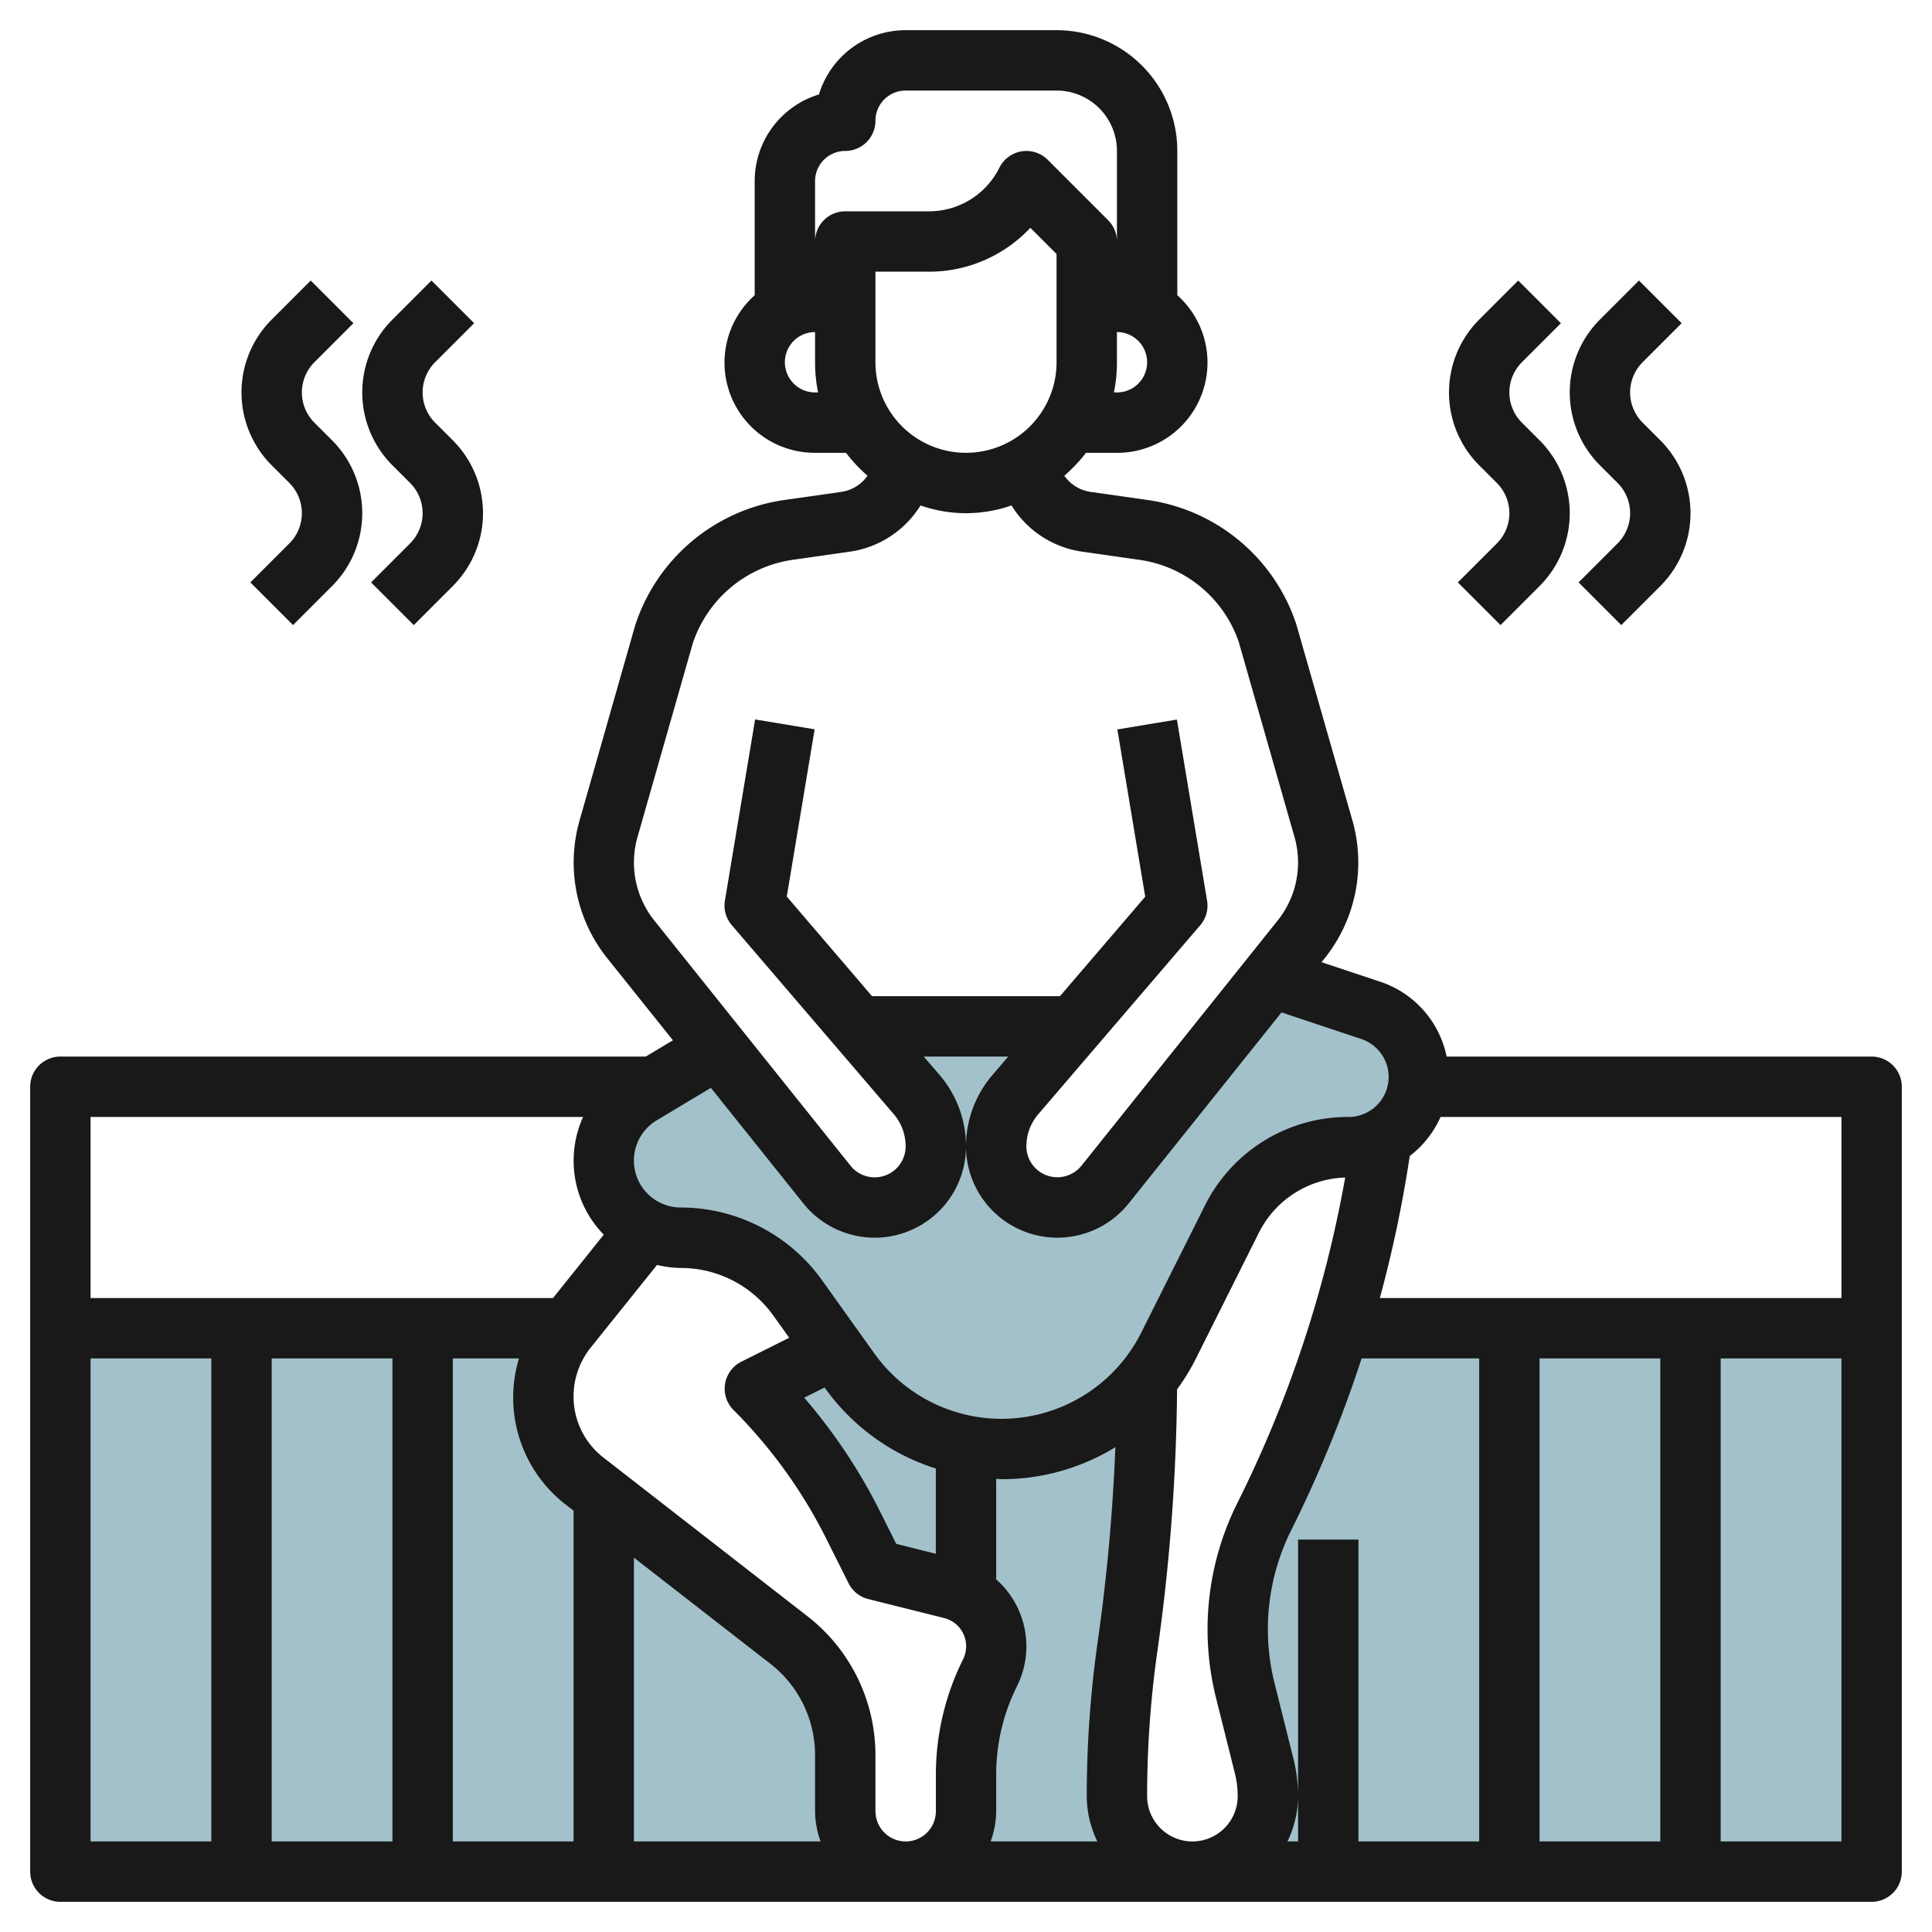
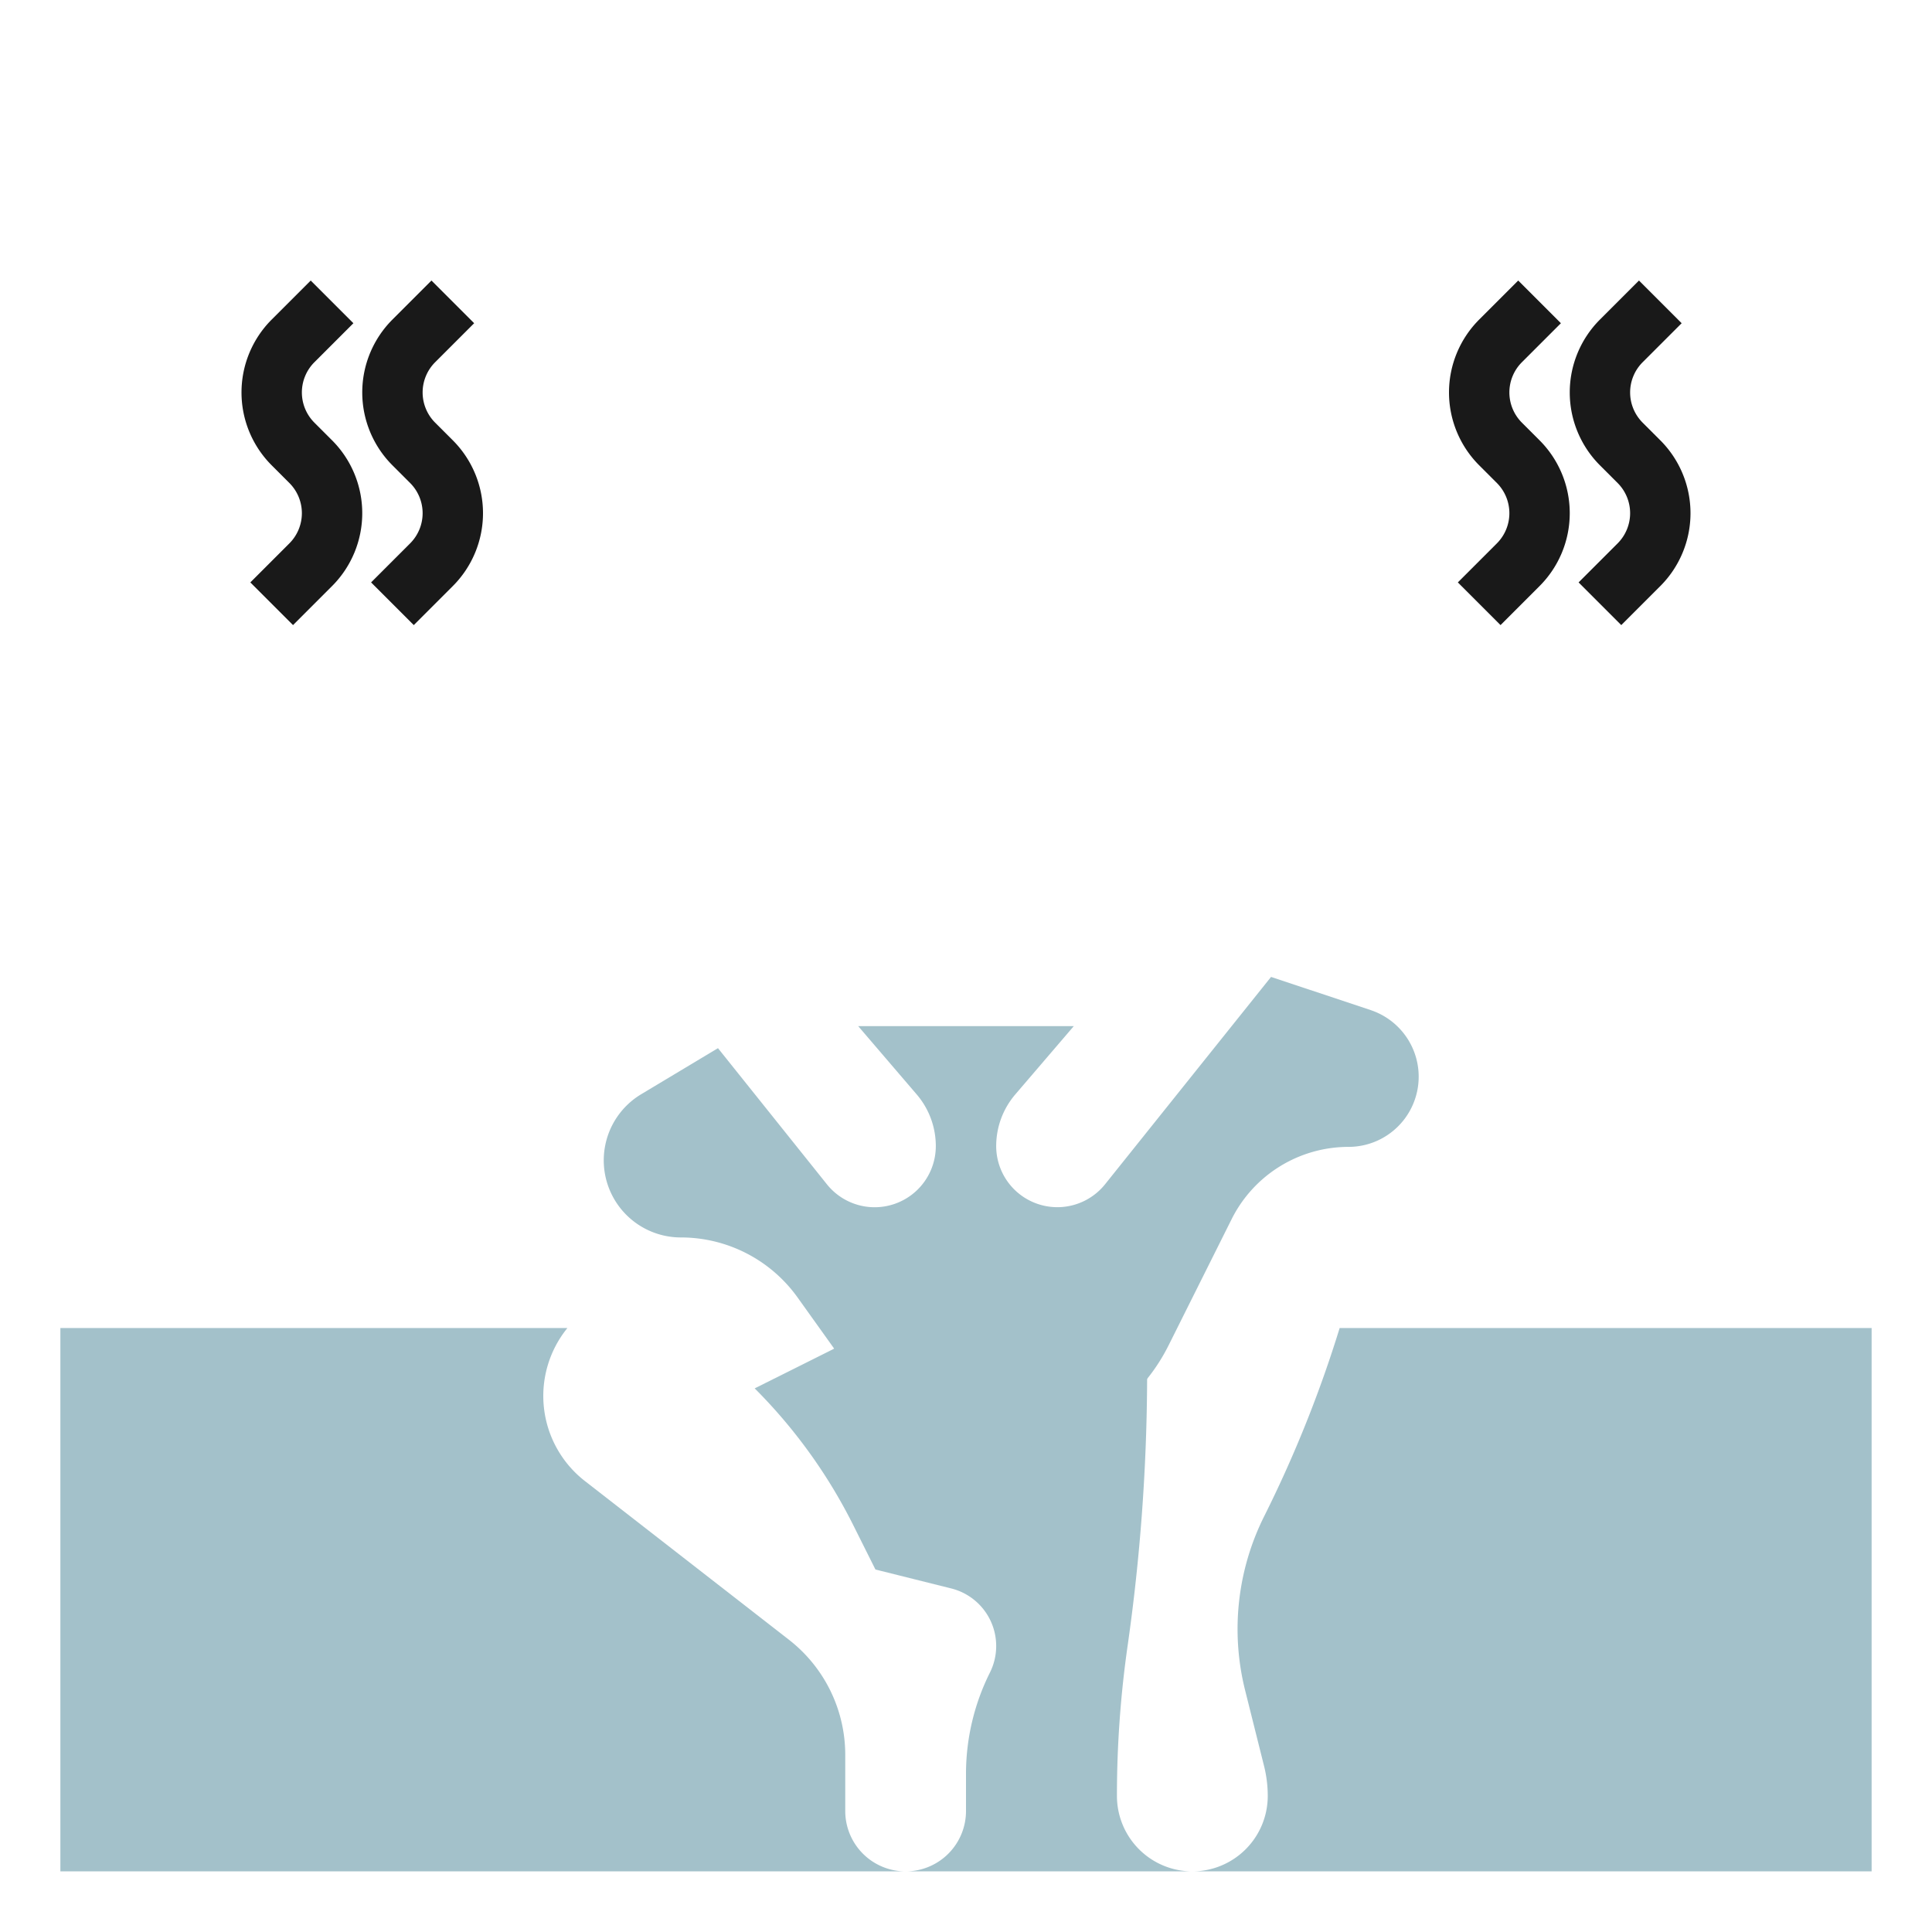
<svg xmlns="http://www.w3.org/2000/svg" id="Layer_3" data-name="Layer 3" viewBox="0 0 64 64" width="512" height="512">
  <path d="M28,59.992v-1.86a4.831,4.831,0,0,0-1.865-3.813l-6.756-5.255a3.57,3.57,0,0,1-.6-5.05l.017-.022H2v18H30A2,2,0,0,1,28,59.992Z" style="fill:#a3c1ca" />
  <path d="M37,59.492a35.089,35.089,0,0,1,.354-4.975A64.2,64.2,0,0,0,38,45.681l.389-1.689H28.077l-.445.684L25,45.992a17.427,17.427,0,0,1,3.265,4.53L29,51.992l2.51.627a1.966,1.966,0,0,1,1.282,2.788h0A7.508,7.508,0,0,0,32,58.764v1.228a2,2,0,0,1-2,2h9.5A2.5,2.5,0,0,1,37,59.492Z" style="fill:#a3c1ca" />
  <path d="M44.378,43.992a40.767,40.767,0,0,1-2.5,6.236h0a8.355,8.355,0,0,0-.633,5.761l.63,2.518a4.087,4.087,0,0,1,.121.985,2.5,2.5,0,0,1-2.5,2.5H62v-18Z" style="fill:#a3c1ca" />
  <path d="M45.411,33.462l-3.306-1.1-5.5,6.871A2.026,2.026,0,0,1,33,37.966h0a2.631,2.631,0,0,1,.634-1.713l1.937-2.261H28.429l1.937,2.261A2.631,2.631,0,0,1,31,37.966h0a2.026,2.026,0,0,1-3.608,1.265l-3.608-4.509h0L21.24,36.248a2.554,2.554,0,0,0,1.314,4.744,4.753,4.753,0,0,1,3.868,1.99L28.151,45.4a6.181,6.181,0,0,0,10.557-.828L40.8,40.385a4.33,4.33,0,0,1,3.872-2.393,2.325,2.325,0,0,0,.736-4.53Z" style="fill:#a3c1ca" />
-   <path d="M62,35H47.922a3.314,3.314,0,0,0-2.2-2.479l-1.944-.647.106-.133a5.079,5.079,0,0,0,.916-4.564l-1.857-6.493a6.086,6.086,0,0,0-4.937-4.122l-1.89-.269a1.294,1.294,0,0,1-.86-.534A4.975,4.975,0,0,0,35.974,15H37a2.989,2.989,0,0,0,2-5.22V5a4,4,0,0,0-4-4H30a3,3,0,0,0-2.871,2.129A3,3,0,0,0,25,6V9.78A2.989,2.989,0,0,0,27,15h1.026a4.975,4.975,0,0,0,.713.759,1.294,1.294,0,0,1-.86.534l-1.89.269a6.1,6.1,0,0,0-4.951,4.164L19.2,27.176a5.073,5.073,0,0,0,.915,4.565l2.177,2.72-.9.539H2a1,1,0,0,0-1,1V62a1,1,0,0,0,1,1H62a1,1,0,0,0,1-1V36A1,1,0,0,0,62,35Zm-1,8H45.709a41.616,41.616,0,0,0,.991-4.706A3.336,3.336,0,0,0,47.721,37H61ZM43,51V61h-.351A3.464,3.464,0,0,0,43,59.5a5.124,5.124,0,0,0-.151-1.229l-.629-2.516a7.347,7.347,0,0,1,.556-5.071A41.649,41.649,0,0,0,45.105,45H49V61H45V51ZM13,45V61H9V45Zm2,0h2.191a4.484,4.484,0,0,0,1.574,4.861l.235.183V61H15Zm6,6.6,4.521,3.516A3.832,3.832,0,0,1,27,58.141V60a2.966,2.966,0,0,0,.184,1H21ZM29,60V58.141a5.823,5.823,0,0,0-2.251-4.6l-6.756-5.255A2.555,2.555,0,0,1,19,46.253a2.582,2.582,0,0,1,.564-1.607l2.2-2.743a3.524,3.524,0,0,0,.795.1,3.763,3.763,0,0,1,3.054,1.571l.53.742-1.585.792a1,1,0,0,0-.26,1.6,16.418,16.418,0,0,1,3.077,4.271l.735,1.469a1,1,0,0,0,.652.523l2.511.628a.965.965,0,0,1,.629,1.37,8.573,8.573,0,0,0-.9,3.8V60a1,1,0,0,1-2,0Zm2-8.53-1.312-.328-.529-1.059A18.4,18.4,0,0,0,26.641,46.3l.674-.337.023.032A7.181,7.181,0,0,0,31,48.647ZM33,60V58.771a6.54,6.54,0,0,1,.686-2.908A2.959,2.959,0,0,0,33,52.319v-3.33c.061,0,.12.011.181.011a7.169,7.169,0,0,0,3.767-1.061,63.653,63.653,0,0,1-.585,6.445A36.328,36.328,0,0,0,36,59.5a3.464,3.464,0,0,0,.351,1.5H32.816A2.966,2.966,0,0,0,33,60Zm5-.5a34.132,34.132,0,0,1,.344-4.833,65.6,65.6,0,0,0,.648-8.642,7.35,7.35,0,0,0,.611-.994L41.7,40.84a3.306,3.306,0,0,1,2.861-1.832,39.614,39.614,0,0,1-3.572,10.781,9.358,9.358,0,0,0-.708,6.451l.629,2.516A3.075,3.075,0,0,1,41,59.5a1.5,1.5,0,0,1-3,0ZM51,45h4V61H51ZM29,12V9h1.764a4.594,4.594,0,0,0,3.368-1.454L35,8.414V12a3,3,0,0,1-6,0Zm8,1h-.1a5,5,0,0,0,.1-1V11a1,1,0,0,1,0,2ZM27,6a1,1,0,0,1,1-1,1,1,0,0,0,1-1,1,1,0,0,1,1-1h5a2,2,0,0,1,2,2V8a1,1,0,0,0-.293-.707l-2-2a1,1,0,0,0-1.6.26A2.6,2.6,0,0,1,30.764,7H28a1,1,0,0,0-1,1Zm0,7a1,1,0,0,1,0-2v1a5,5,0,0,0,.1,1ZM21,28.57a3.056,3.056,0,0,1,.119-.844l1.829-6.41a4.1,4.1,0,0,1,3.324-2.773l1.89-.27a3.3,3.3,0,0,0,2.331-1.53,4.547,4.547,0,0,0,3.014,0,3.3,3.3,0,0,0,2.331,1.53l1.89.27a4.082,4.082,0,0,1,3.31,2.731l1.844,6.453a3.073,3.073,0,0,1-.556,2.764l-6.5,8.123A1.026,1.026,0,0,1,34,37.974a1.637,1.637,0,0,1,.393-1.063l5.366-6.261a.994.994,0,0,0,.227-.814l-1-6-1.972.328.923,5.54L35.112,33H28.888l-2.825-3.3.923-5.54-1.972-.328-1,6a.994.994,0,0,0,.227.814l5.366,6.262A1.632,1.632,0,0,1,30,37.974a1.025,1.025,0,0,1-1.827.64l-6.5-8.123A3.08,3.08,0,0,1,21,28.57Zm2.549,7.467,3.062,3.827A3.026,3.026,0,0,0,32,37.974a3.63,3.63,0,0,0-.875-2.364L30.6,35H33.4l-.522.609A3.635,3.635,0,0,0,32,37.974a3.027,3.027,0,0,0,5.39,1.89l5.062-6.327,2.642.881A1.325,1.325,0,0,1,44.676,37a5.3,5.3,0,0,0-4.767,2.945l-2.1,4.192a5.18,5.18,0,0,1-8.848.694l-1.73-2.422A5.764,5.764,0,0,0,22.554,40a1.554,1.554,0,0,1-.8-2.887ZM19.316,37A3.507,3.507,0,0,0,20,40.9L18.319,43H3V37ZM3,45H7V61H3ZM57,61V45h4V61Z" style="fill:#191919" />
  <path d="M51.707,10.707,50.293,9.293,49,10.586a3.414,3.414,0,0,0,0,4.828l.586.586a1.415,1.415,0,0,1,0,2l-1.293,1.293,1.414,1.414L51,19.414a3.414,3.414,0,0,0,0-4.828L50.414,14a1.415,1.415,0,0,1,0-2Z" style="fill:#191919" />
  <path d="M55.707,10.707,54.293,9.293,53,10.586a3.414,3.414,0,0,0,0,4.828l.586.586a1.415,1.415,0,0,1,0,2l-1.293,1.293,1.414,1.414L55,19.414a3.414,3.414,0,0,0,0-4.828L54.414,14a1.415,1.415,0,0,1,0-2Z" style="fill:#191919" />
  <path d="M11.707,10.707,10.293,9.293,9,10.586a3.414,3.414,0,0,0,0,4.828L9.586,16a1.415,1.415,0,0,1,0,2L8.293,19.293l1.414,1.414L11,19.414a3.414,3.414,0,0,0,0-4.828L10.414,14a1.415,1.415,0,0,1,0-2Z" style="fill:#191919" />
  <path d="M15.707,10.707,14.293,9.293,13,10.586a3.414,3.414,0,0,0,0,4.828l.586.586a1.415,1.415,0,0,1,0,2l-1.293,1.293,1.414,1.414L15,19.414a3.414,3.414,0,0,0,0-4.828L14.414,14a1.415,1.415,0,0,1,0-2Z" style="fill:#191919" />
</svg>